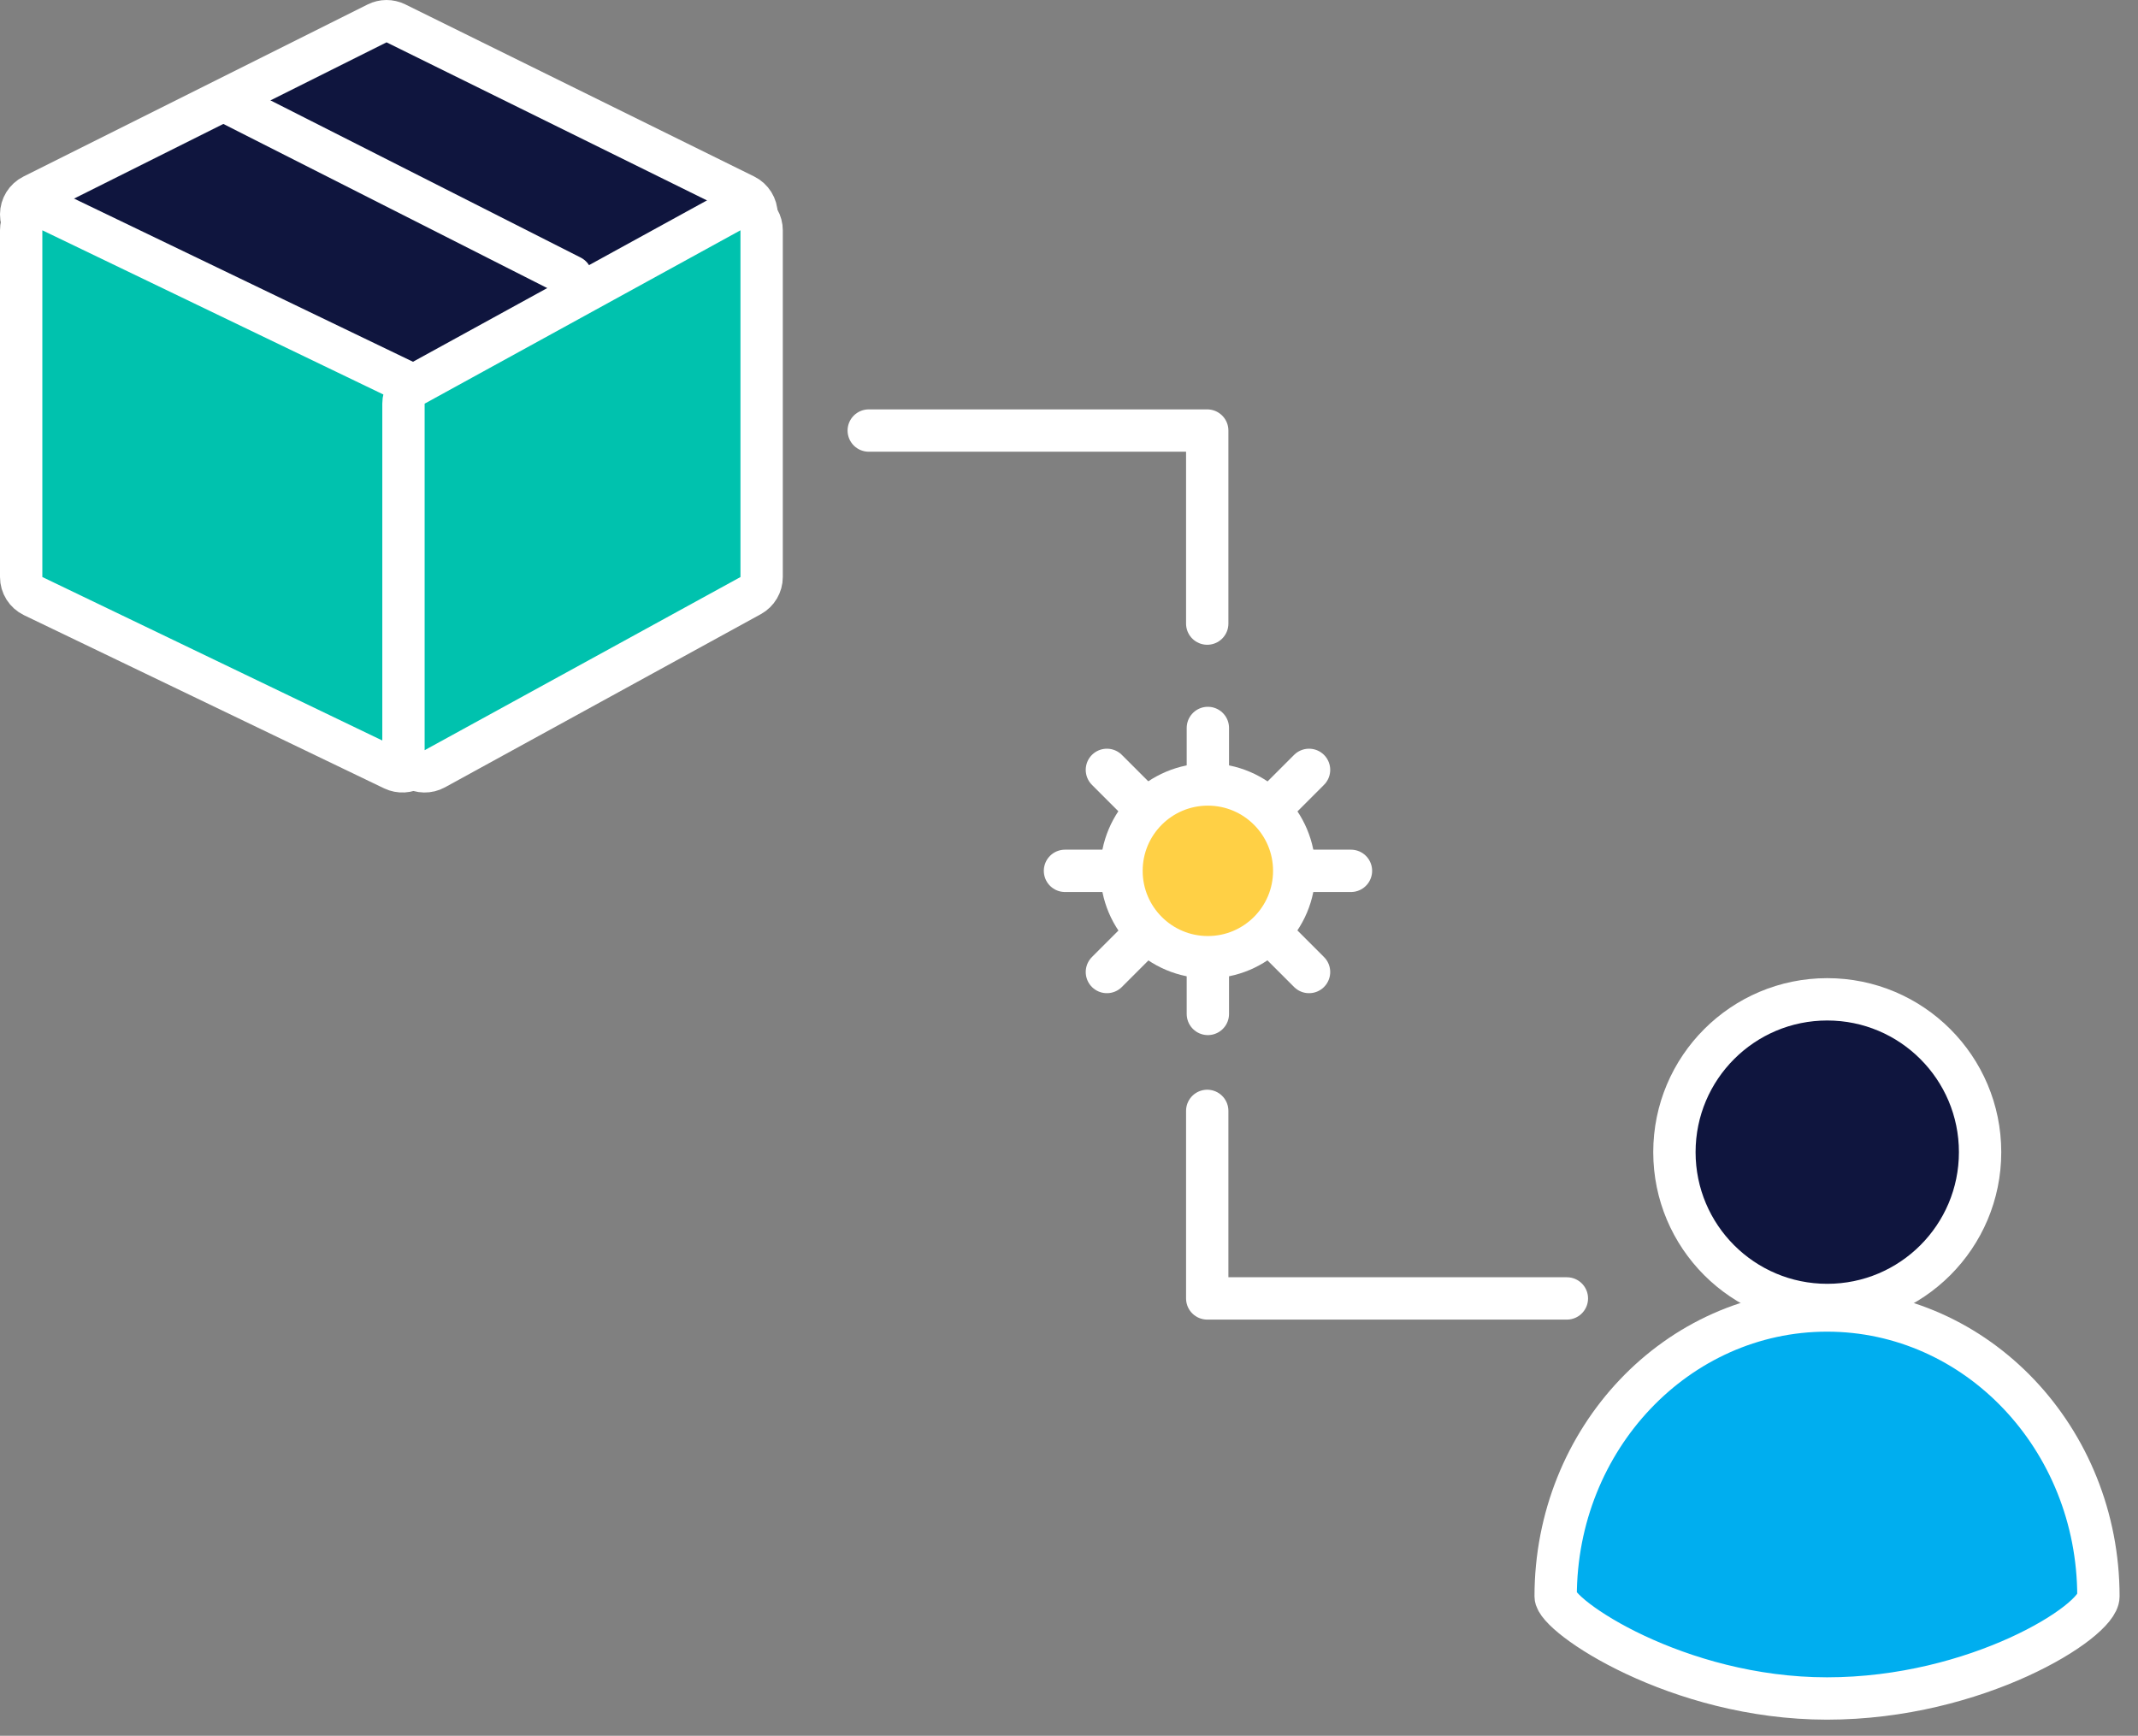
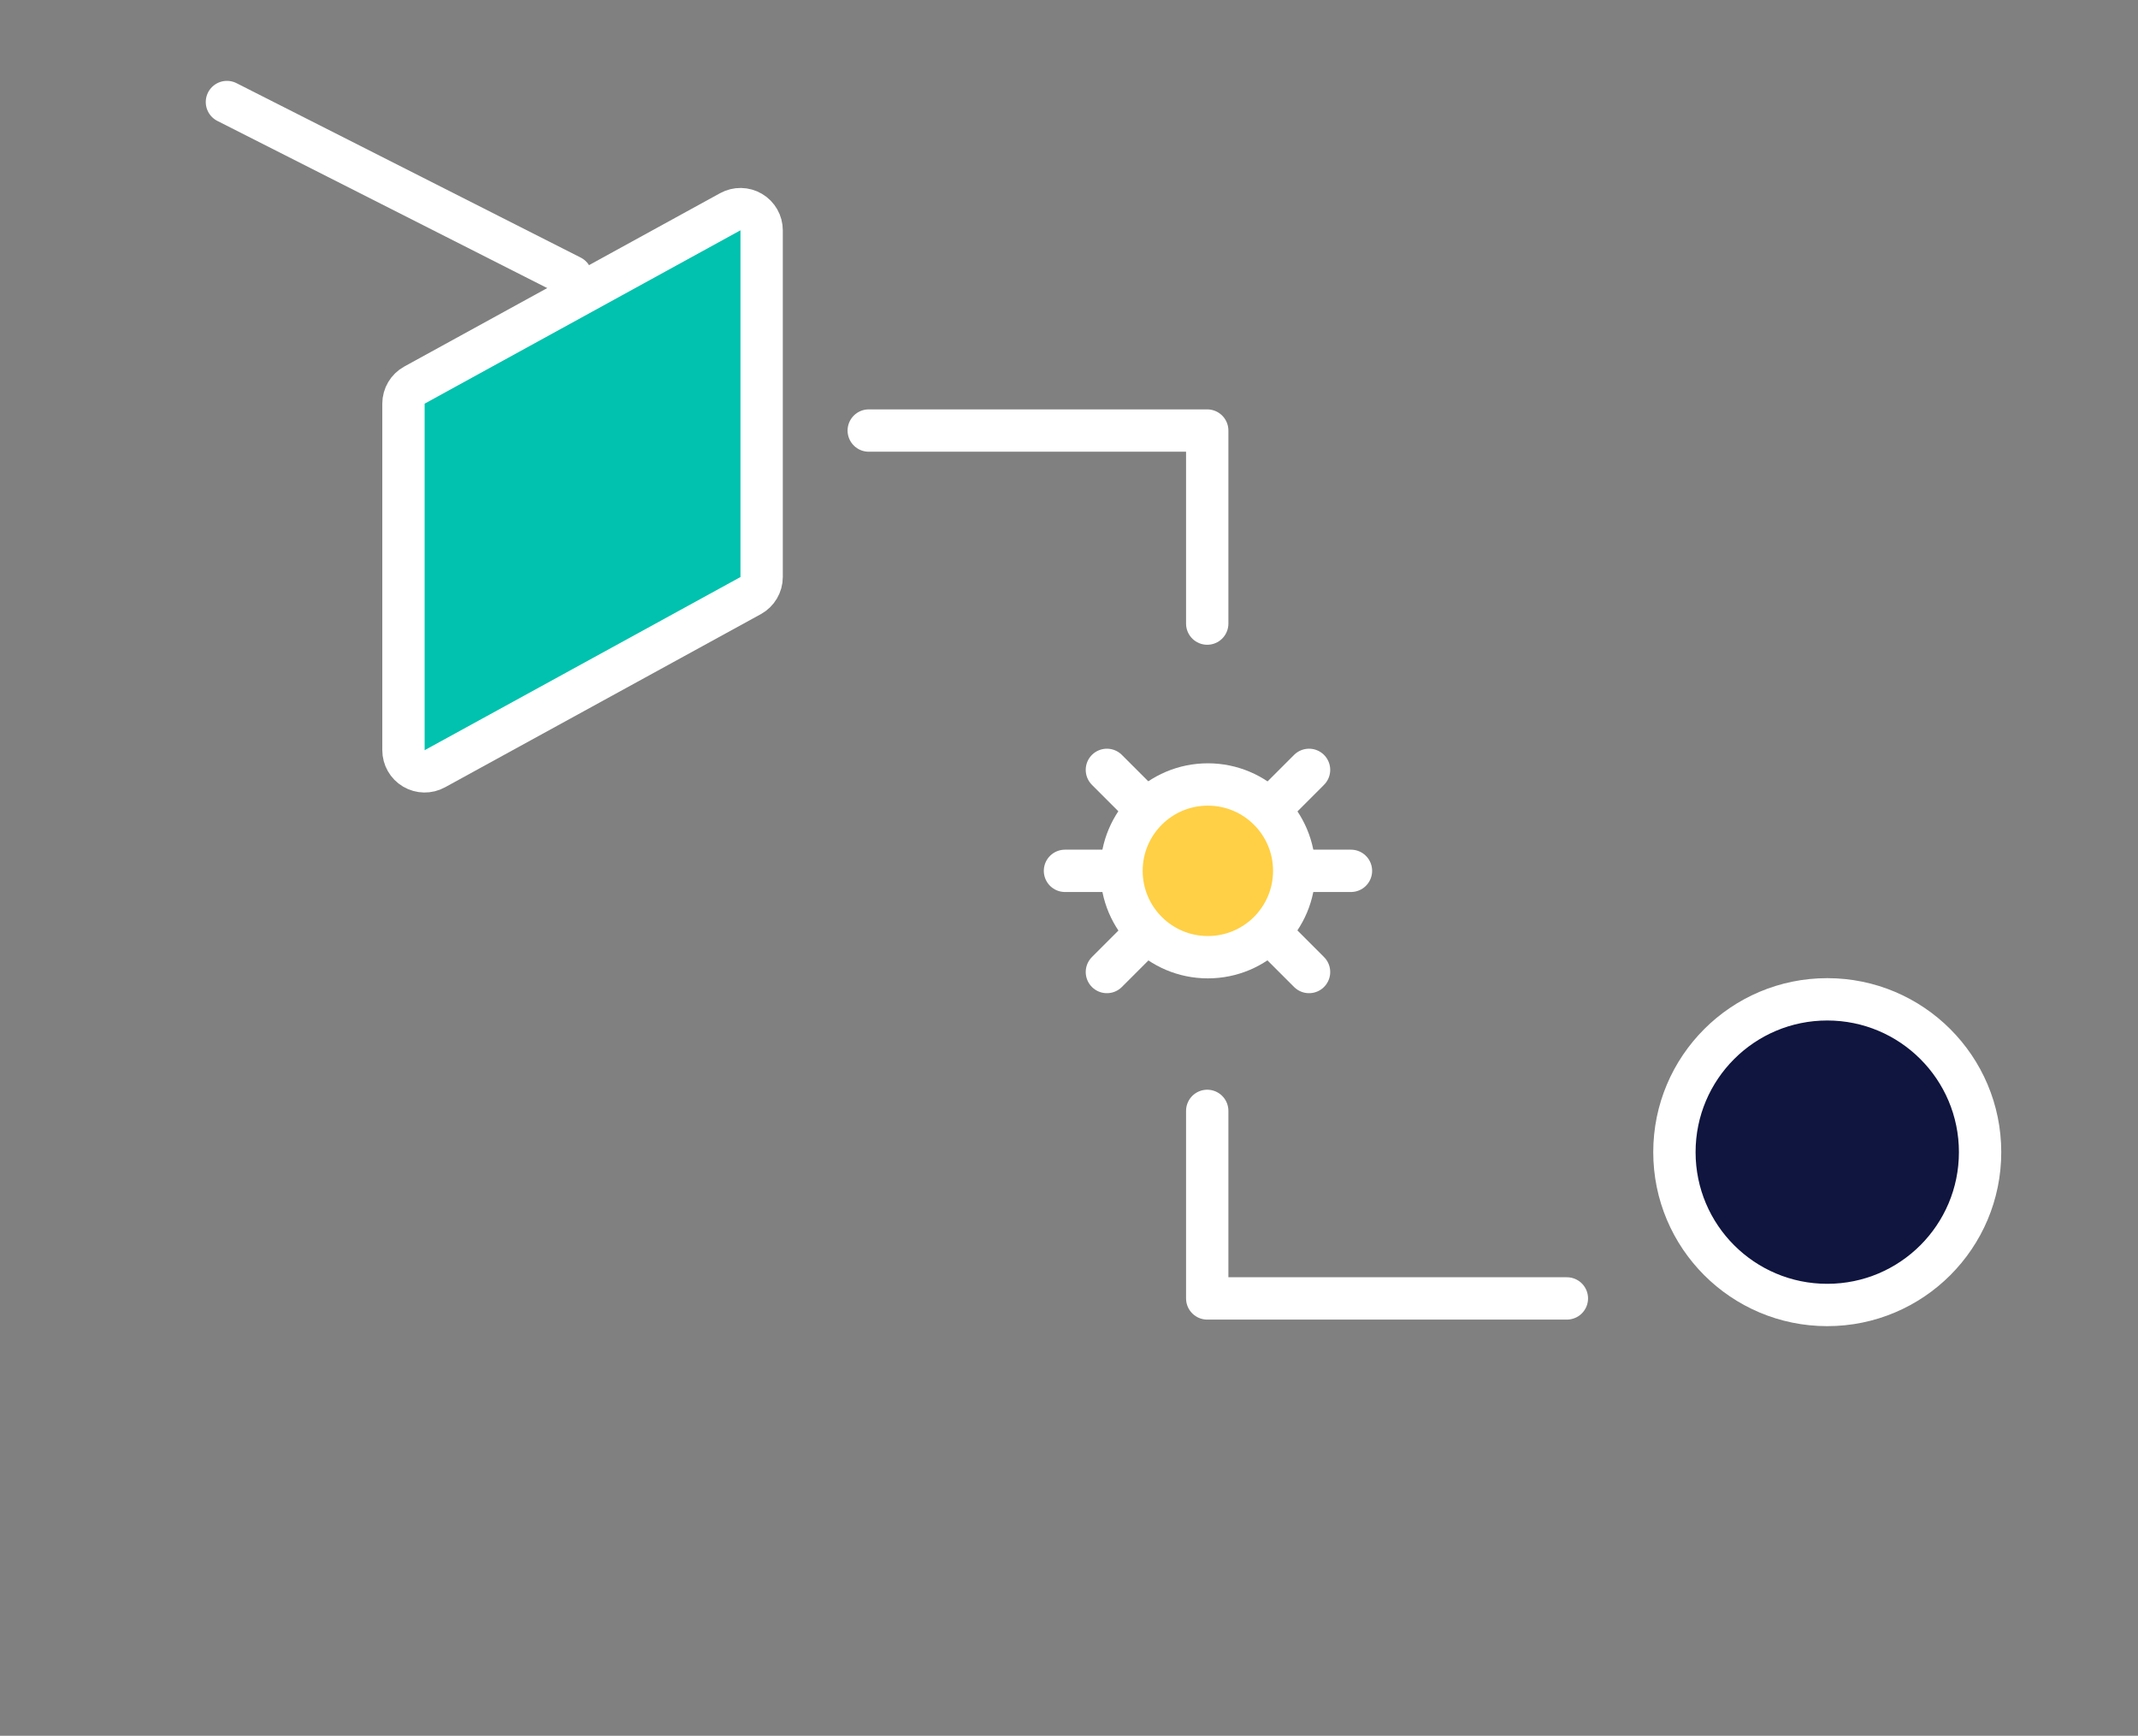
<svg xmlns="http://www.w3.org/2000/svg" width="101" height="82" viewBox="0 0 101 82" fill="none">
  <rect x="0" y="0" width="101" height="82" fill="#808080" stroke="none" />
-   <path d="M1.553 9.236C1.215 9.405 1.001 9.749 1 10.127C0.999 10.505 1.211 10.851 1.548 11.022L17.808 19.262C18.09 19.405 18.424 19.406 18.707 19.264L35.187 11.024C35.527 10.855 35.741 10.507 35.74 10.127C35.739 9.748 35.523 9.401 35.182 9.233L18.702 1.103C18.422 0.965 18.093 0.966 17.813 1.106L1.553 9.236Z" fill="#0F153E" stroke="white" stroke-width="2" stroke-linecap="round" stroke-linejoin="round" />
  <path d="M26.98 13.06L10.72 4.82" stroke="white" stroke-width="2" stroke-linecap="round" stroke-linejoin="round" />
-   <path d="M18.577 36.341C18.887 36.49 19.251 36.469 19.542 36.286C19.833 36.103 20.01 35.784 20.01 35.44V19.07C20.01 18.686 19.79 18.335 19.444 18.169L2.434 9.979C2.124 9.83 1.759 9.85 1.468 10.033C1.177 10.216 1 10.536 1 10.88V27.26C1 27.644 1.22 27.994 1.567 28.161L18.577 36.341Z" fill="#00C2AE" stroke="white" stroke-width="2" stroke-linecap="round" stroke-linejoin="round" />
  <path d="M19.06 35.44C19.06 35.793 19.246 36.12 19.55 36.3C19.855 36.48 20.231 36.487 20.541 36.317L35.461 28.137C35.781 27.961 35.98 27.625 35.98 27.26V10.88C35.98 10.527 35.794 10.199 35.489 10.019C35.185 9.839 34.809 9.833 34.499 10.003L19.579 18.193C19.259 18.369 19.06 18.705 19.06 19.07V35.44Z" fill="#00C2AE" stroke="white" stroke-width="2" stroke-linecap="round" stroke-linejoin="round" />
  <path d="M86.32 61.65C90.308 61.65 93.54 58.417 93.54 54.43C93.54 50.443 90.308 47.21 86.32 47.21C82.332 47.21 79.1 50.443 79.1 54.43C79.1 58.417 82.332 61.65 86.32 61.65Z" fill="#0F153E" stroke="white" stroke-width="2" stroke-linecap="round" stroke-linejoin="round" />
-   <path d="M99.13 75.42C99.13 76.6 93.39 80.24 86.31 80.24C79.23 80.24 73.49 76.34 73.49 75.42C73.49 67.96 79.23 61.91 86.31 61.91C93.39 61.91 99.13 67.96 99.13 75.42V75.42Z" fill="#00AEEF" stroke="white" stroke-width="2" stroke-linecap="round" stroke-linejoin="round" />
  <path d="M57.03 52.48V61.34H74.02" stroke="white" stroke-width="2" stroke-linecap="round" stroke-linejoin="round" />
  <path d="M41.04 20.34H57.03V29.46" stroke="white" stroke-width="2" stroke-linecap="round" stroke-linejoin="round" />
-   <path d="M57.06 34.39V47.9" stroke="white" stroke-width="2" stroke-linecap="round" stroke-linejoin="round" />
  <path d="M52.29 36.37L61.84 45.92" stroke="white" stroke-width="2" stroke-linecap="round" stroke-linejoin="round" />
  <path d="M50.31 41.14H63.82" stroke="white" stroke-width="2" stroke-linecap="round" stroke-linejoin="round" />
  <path d="M52.29 45.92L61.84 36.37" stroke="white" stroke-width="2" stroke-linecap="round" stroke-linejoin="round" />
  <path d="M57.06 45.22C59.313 45.22 61.14 43.393 61.14 41.14C61.14 38.887 59.313 37.06 57.06 37.06C54.807 37.06 52.98 38.887 52.98 41.14C52.98 43.393 54.807 45.22 57.06 45.22Z" fill="#FFD045" stroke="white" stroke-width="2" stroke-linecap="round" stroke-linejoin="round" />
</svg>